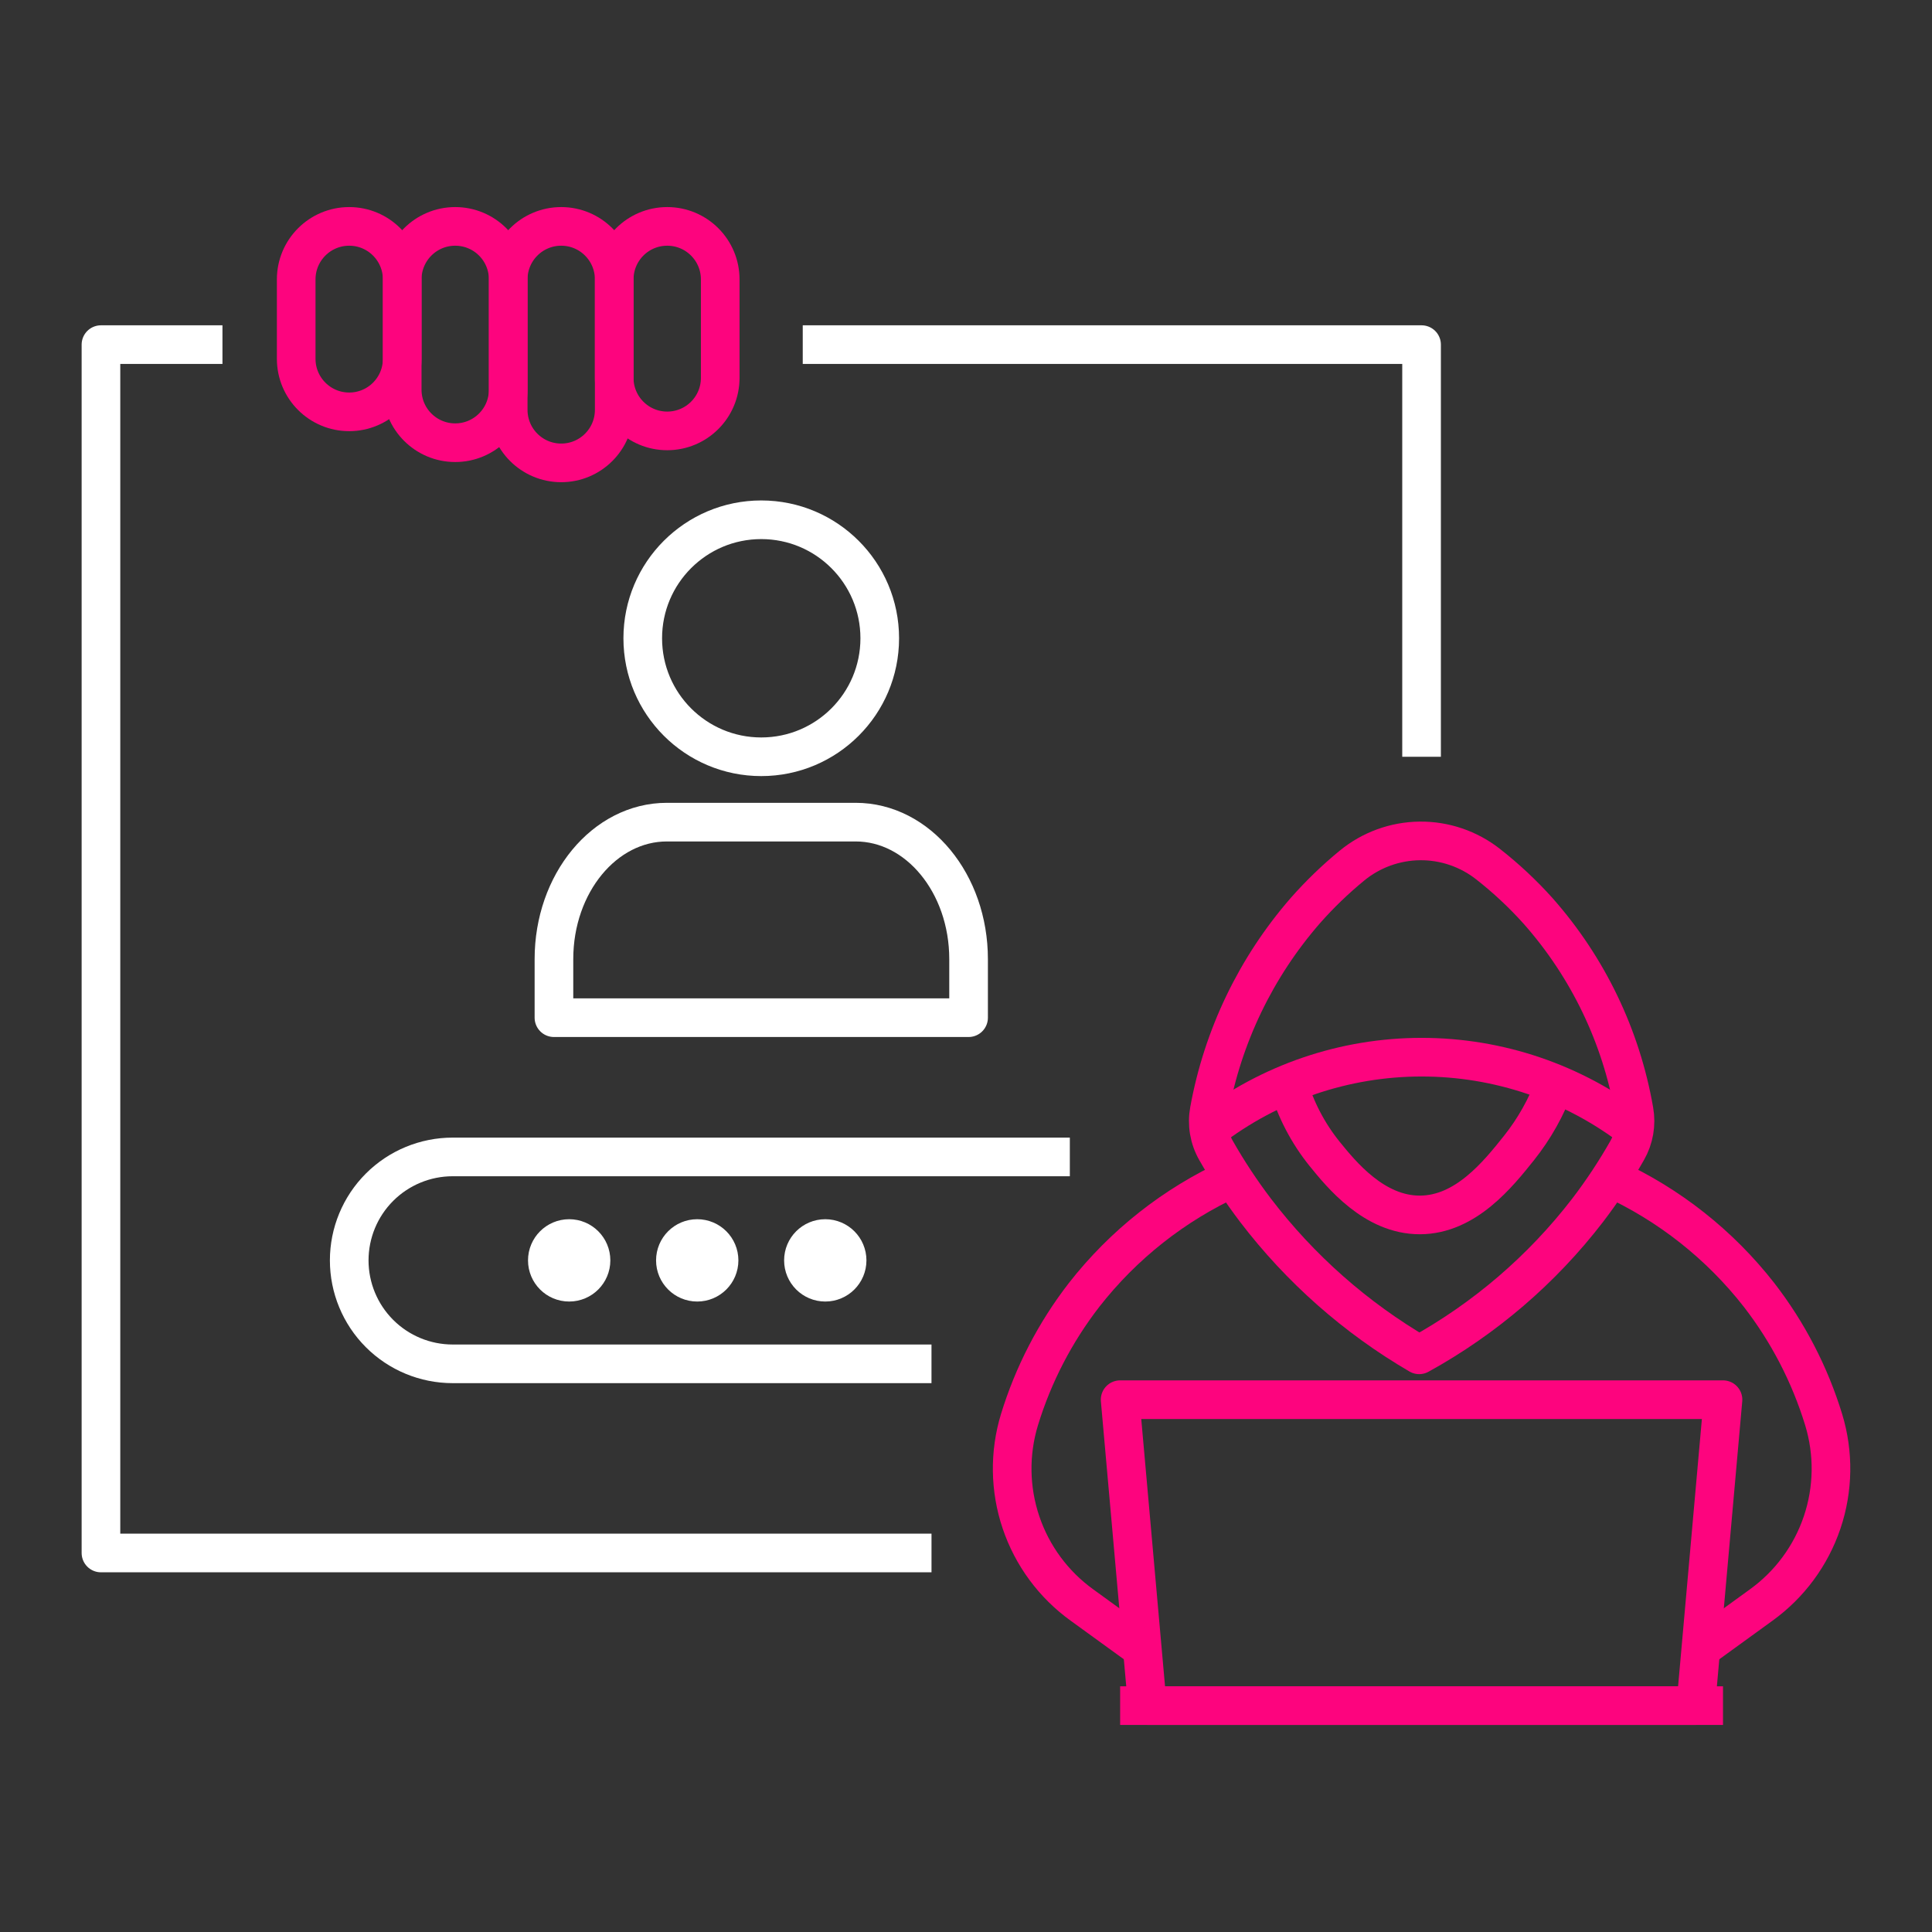
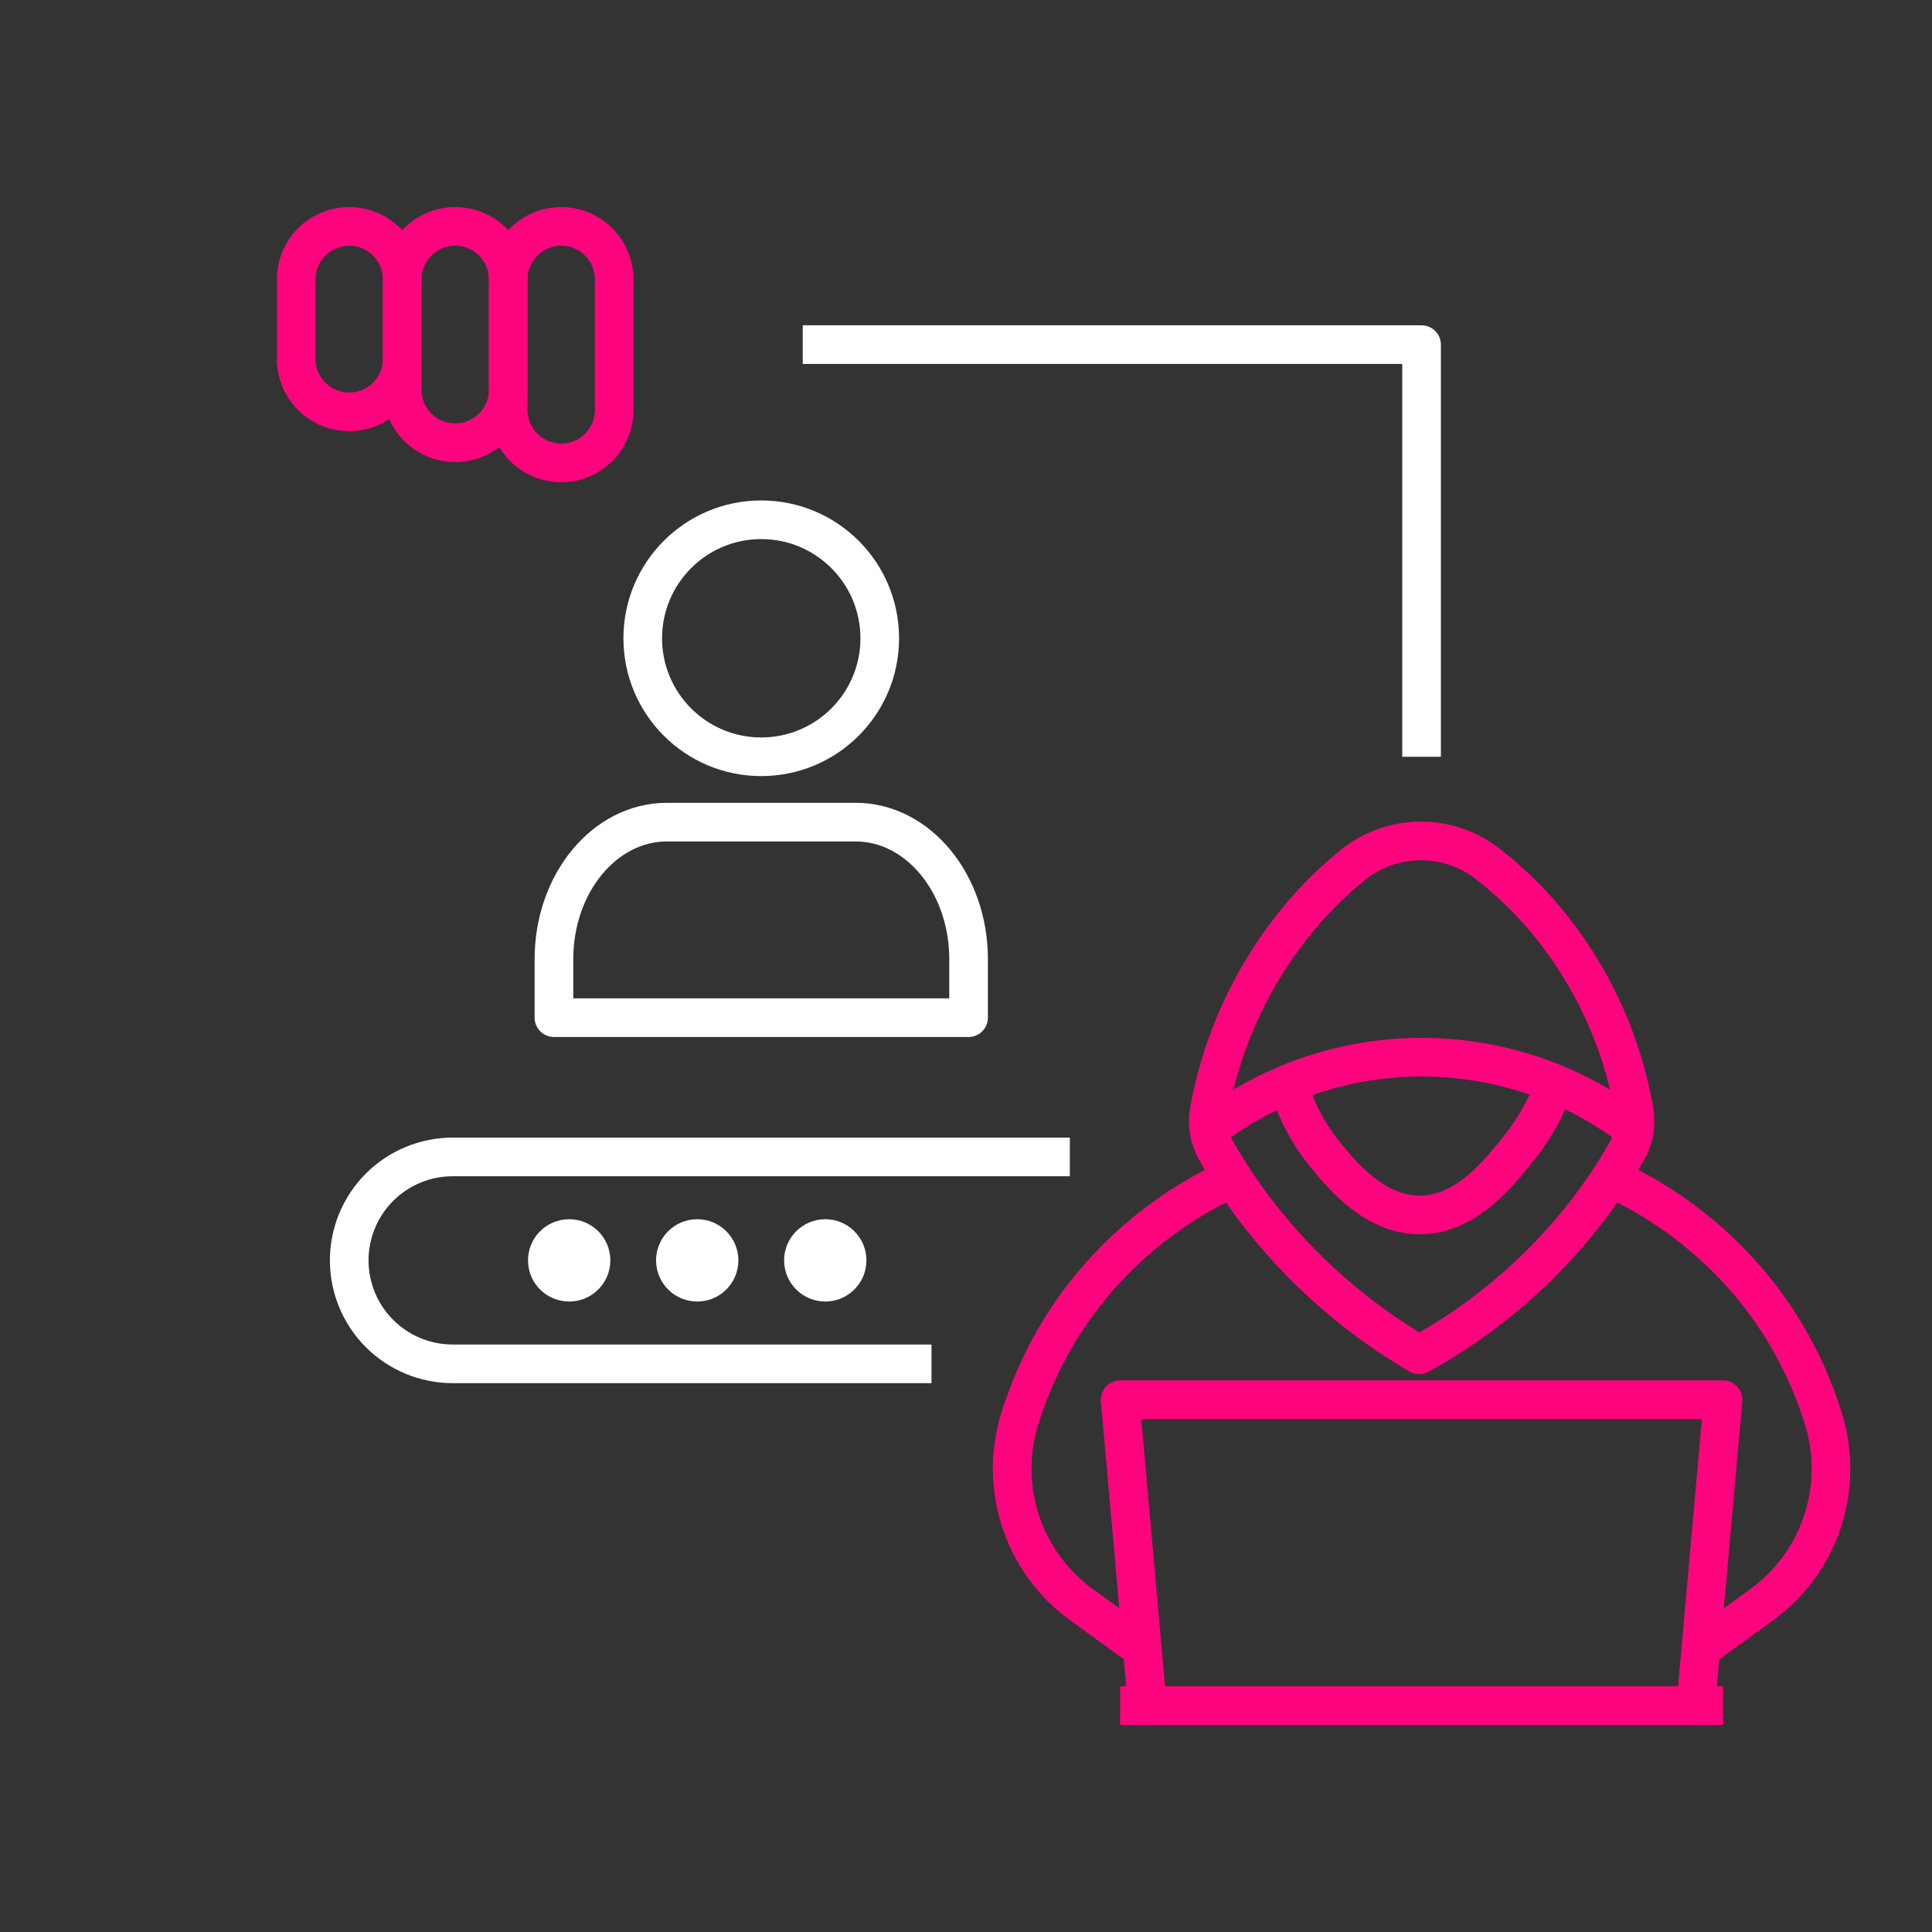
<svg xmlns="http://www.w3.org/2000/svg" width="300" height="300" viewBox="0 0 300 300" fill="none">
  <rect x="0" y="0" width="300" height="300" fill="#333333" stroke="none" />
  <path d="M132.864 127.661H103.552C93.867 127.661 86.016 137.183 86.016 148.928V158.026H150.401V148.928C150.401 137.183 142.549 127.661 132.864 127.661Z" stroke="white" stroke-width="6" stroke-linejoin="round" />
  <path d="M118.206 117.511C128.369 117.511 136.607 109.273 136.607 99.111C136.607 88.948 128.369 80.71 118.206 80.71C108.044 80.71 99.806 88.948 99.806 99.111C99.806 109.273 108.044 117.511 118.206 117.511Z" stroke="white" stroke-width="6" stroke-linejoin="round" />
  <path d="M166.123 179.647H70.291C66.03 179.647 61.944 181.339 58.931 184.352C55.919 187.364 54.226 191.45 54.226 195.711C54.226 199.971 55.919 204.058 58.931 207.07C61.944 210.083 66.03 211.775 70.291 211.775H144.641" stroke="white" stroke-width="6" stroke-linejoin="round" />
  <path d="M88.382 199.102C90.255 199.102 91.773 197.584 91.773 195.711C91.773 193.838 90.255 192.319 88.382 192.319C86.509 192.319 84.99 193.838 84.99 195.711C84.99 197.584 86.509 199.102 88.382 199.102Z" fill="white" stroke="white" stroke-width="6" stroke-linejoin="round" />
  <path d="M108.265 199.102C110.138 199.102 111.657 197.584 111.657 195.711C111.657 193.838 110.138 192.319 108.265 192.319C106.392 192.319 104.874 193.838 104.874 195.711C104.874 197.584 106.392 199.102 108.265 199.102Z" fill="white" stroke="white" stroke-width="6" stroke-linejoin="round" />
  <path d="M128.149 199.102C130.022 199.102 131.54 197.584 131.54 195.711C131.54 193.838 130.022 192.319 128.149 192.319C126.275 192.319 124.757 193.838 124.757 195.711C124.757 197.584 126.275 199.102 128.149 199.102Z" fill="white" stroke="white" stroke-width="6" stroke-linejoin="round" />
-   <path d="M144.643 241.146H15.676V53.514H34.543" stroke="white" stroke-width="6" stroke-linejoin="round" />
  <path d="M124.65 53.514H220.74V117.51" stroke="white" stroke-width="6" stroke-linejoin="round" />
  <path d="M238.821 141.434C236.451 138.793 233.853 136.365 231.059 134.178C228.041 131.808 224.305 130.538 220.468 130.577C216.631 130.617 212.922 131.963 209.953 134.395C207.336 136.54 204.897 138.894 202.661 141.434C195.006 150.237 189.864 160.939 187.777 172.416C187.376 174.563 187.754 176.783 188.843 178.677C190.676 181.891 192.718 184.983 194.955 187.931C201.878 197.001 210.513 204.627 220.369 210.375C230.54 204.774 239.445 197.133 246.526 187.931C248.782 184.977 250.835 181.873 252.669 178.641C253.738 176.773 254.118 174.589 253.742 172.471C251.744 160.941 246.578 150.195 238.821 141.434Z" stroke="#FD047E" stroke-width="6" stroke-linejoin="round" />
  <path d="M187.697 175.42C197.163 168.124 208.777 164.164 220.728 164.158C232.68 164.152 244.297 168.1 253.77 175.386" stroke="#FD047E" stroke-width="6" stroke-linejoin="round" />
  <path d="M220.74 217.341H173.934L178.161 264.846H220.74H263.319L267.546 217.341H220.74Z" stroke="#FD047E" stroke-width="6" stroke-linejoin="round" />
  <path d="M173.934 264.846H267.546" stroke="#FD047E" stroke-width="6" stroke-linejoin="round" />
  <path d="M191.345 182.917C182.333 187.033 174.444 193.258 168.344 201.066C163.85 206.868 160.447 213.438 158.3 220.456C156.715 225.666 156.799 231.241 158.54 236.401C160.281 241.561 163.593 246.048 168.011 249.232L177.285 255.957" stroke="#FD047E" stroke-width="6" stroke-linejoin="round" />
  <path d="M250.137 182.917C259.149 187.033 267.038 193.258 273.138 201.066C277.632 206.868 281.035 213.438 283.181 220.456C284.767 225.666 284.683 231.241 282.942 236.401C281.2 241.561 277.889 246.048 273.471 249.232L264.197 255.957" stroke="#FD047E" stroke-width="6" stroke-linejoin="round" />
  <path d="M200.026 168.318C201.177 172.279 203.104 175.972 205.694 179.183C208.301 182.393 213.395 188.669 220.482 188.654C227.586 188.64 232.635 182.313 235.878 178.249C238.256 175.259 240.136 171.906 241.448 168.318" stroke="#FD047E" stroke-width="6" stroke-linejoin="round" />
-   <path d="M103.606 66.91H103.606C108.151 66.91 111.836 63.225 111.836 58.679V43.384C111.836 38.839 108.151 35.154 103.606 35.154H103.606C99.06 35.154 95.375 38.839 95.375 43.384V58.679C95.375 63.225 99.06 66.91 103.606 66.91Z" stroke="#FD047E" stroke-width="6" stroke-linejoin="round" />
  <path d="M87.145 71.876H87.145C91.69 71.876 95.375 68.191 95.375 63.646V43.384C95.375 38.839 91.69 35.154 87.145 35.154H87.145C82.6 35.154 78.915 38.839 78.915 43.384V63.646C78.915 68.191 82.6 71.876 87.145 71.876Z" stroke="#FD047E" stroke-width="6" stroke-linejoin="round" />
  <path d="M70.685 68.743H70.685C75.23 68.743 78.915 65.058 78.915 60.513V43.384C78.915 38.838 75.23 35.154 70.685 35.154H70.685C66.139 35.154 62.455 38.838 62.455 43.384V60.513C62.455 65.058 66.139 68.743 70.685 68.743Z" stroke="#FD047E" stroke-width="6" stroke-linejoin="round" />
  <path d="M54.224 63.951H54.224C58.769 63.951 62.454 60.267 62.454 55.721V43.384C62.454 38.838 58.769 35.154 54.224 35.154H54.224C49.678 35.154 45.994 38.838 45.994 43.384V55.721C45.994 60.267 49.678 63.951 54.224 63.951Z" stroke="#FD047E" stroke-width="6" stroke-linejoin="round" />
</svg>